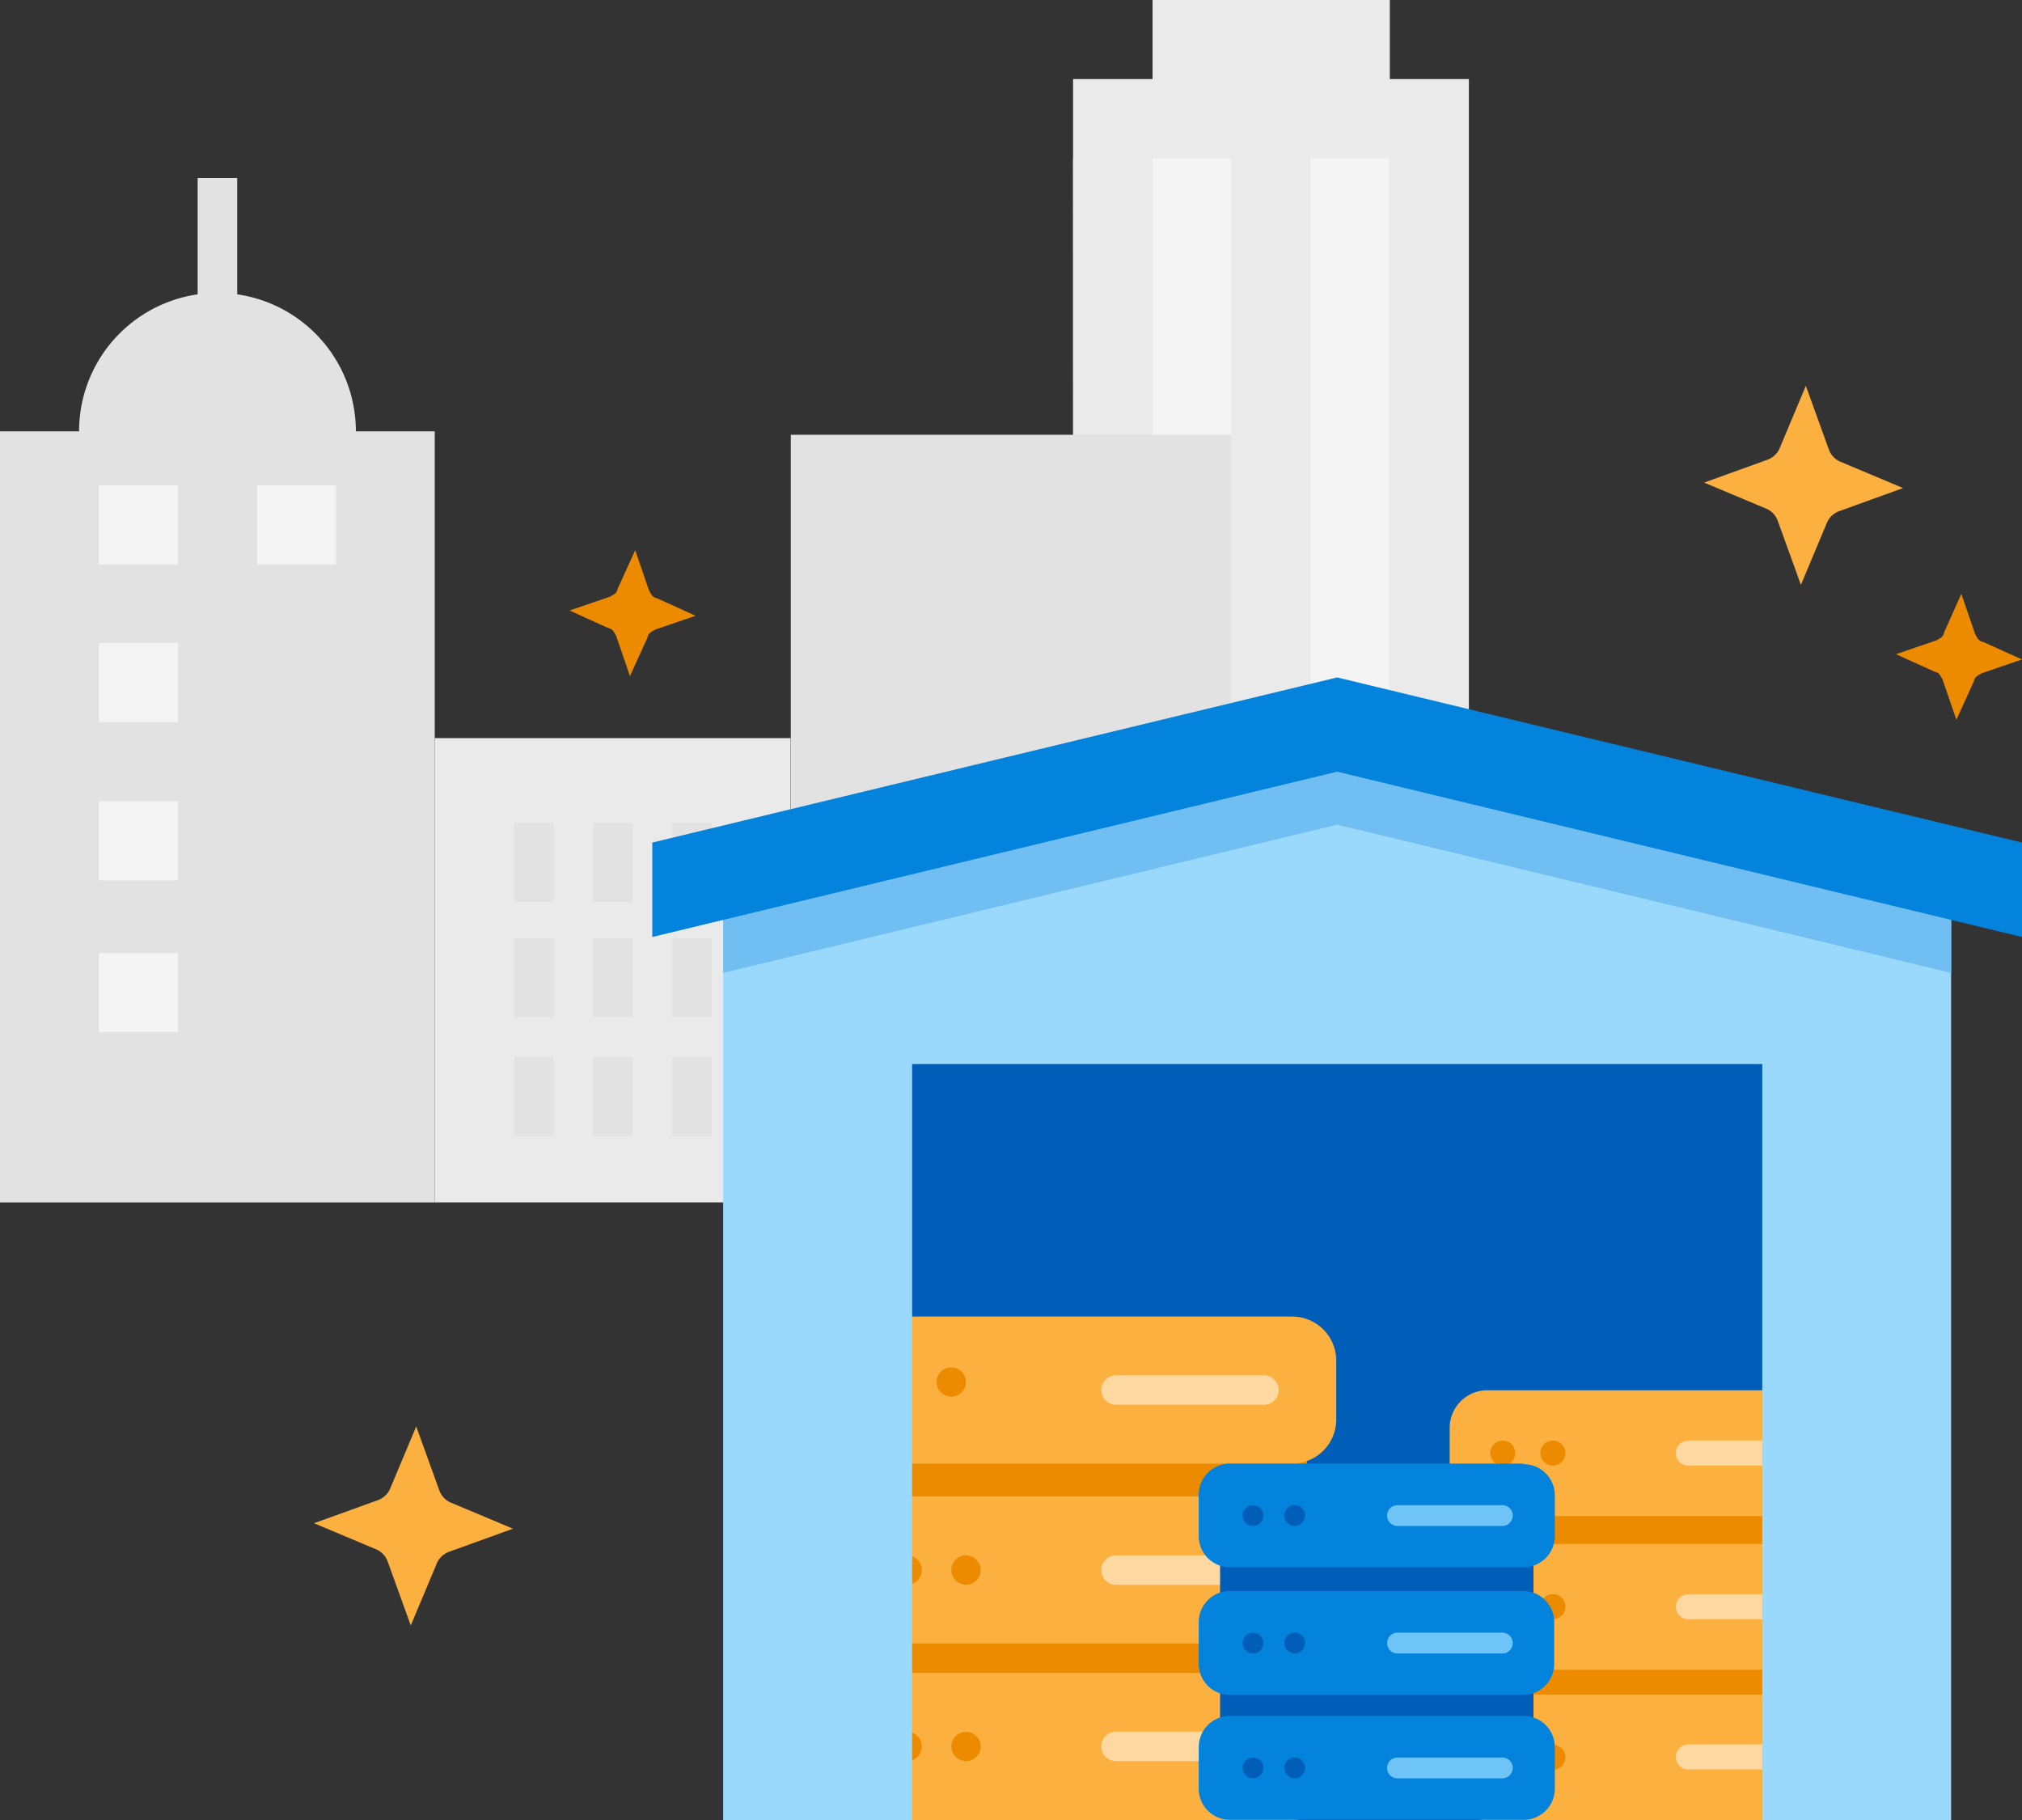
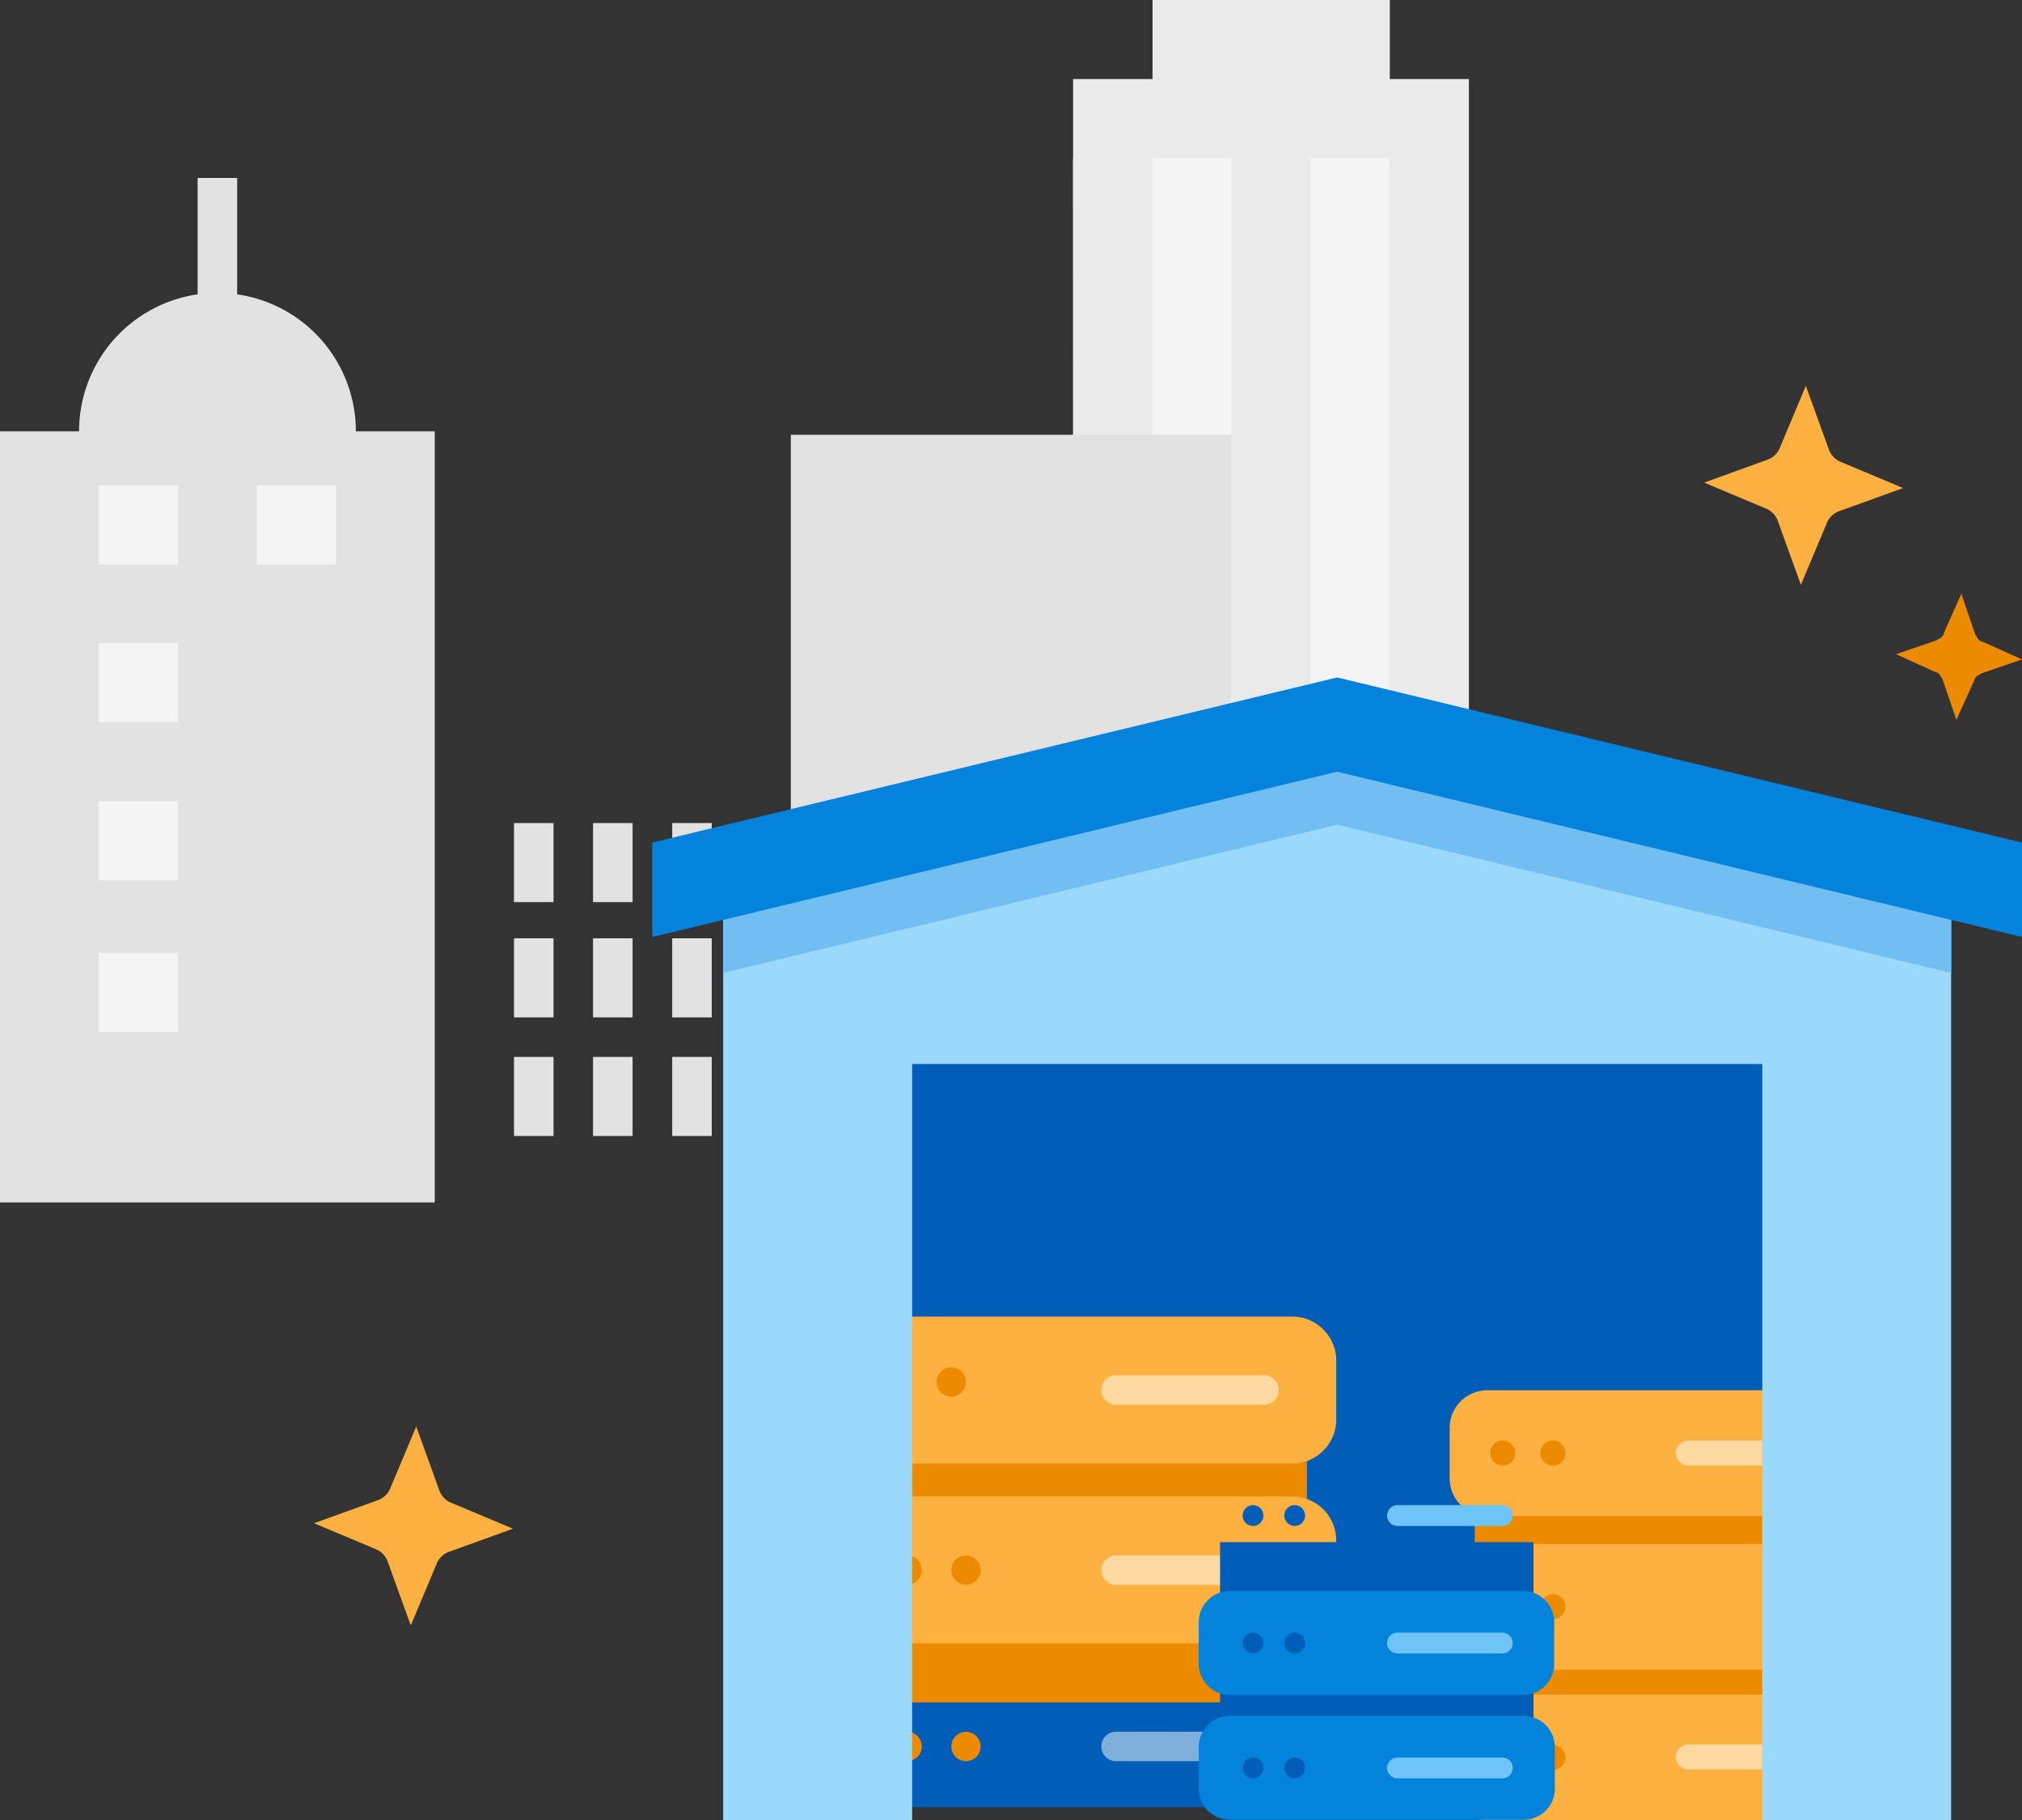
<svg xmlns="http://www.w3.org/2000/svg" id="design" viewBox="0 0 200 180">
  <rect x="0" y="0" width="200" height="180" fill="#333333" stroke="none" />
  <defs>
    <style>.cls-1{fill:#e2e2e2;}.cls-2{fill:#f4f4f4;}.cls-3{fill:#eaeaea;}.cls-4{fill:#005eb8;}.cls-5{fill:#ed8b00;}.cls-6{fill:#fbb040;}.cls-7{fill:#fff;opacity:0.5;isolation:isolate;}.cls-8{fill:#0383db;}.cls-9{fill:#6fc4f7;}.cls-10{fill:#9ad9fc;}.cls-11{fill:#70bef2;}</style>
  </defs>
  <title>-</title>
  <path class="cls-1" d="M19.55,17.6h3.91V31.29H19.55Z" />
  <path class="cls-1" d="M0,118.92V42.66H7.82a13.69,13.69,0,1,1,27.38,0H43v76.26Z" />
  <path class="cls-2" d="M9.78,48H17.6v7.82H9.78Z" />
  <path class="cls-2" d="M25.42,48h7.82v7.82H25.42Z" />
  <path class="cls-2" d="M9.78,63.6H17.6v7.82H9.78Z" />
  <path class="cls-2" d="M9.78,79.24H17.6v7.82H9.78Z" />
  <path class="cls-2" d="M9.78,94.25H17.6v7.82H9.78Z" />
-   <path class="cls-3" d="M43,73H78.2v45.92H43Z" />
  <path class="cls-1" d="M50.84,92.8h3.91v7.82H50.84Z" />
  <path class="cls-1" d="M58.66,92.8h3.91v7.82H58.66Z" />
  <path class="cls-1" d="M66.49,92.8H70.4v7.82H66.49Z" />
  <path class="cls-1" d="M50.84,104.53h3.91v7.82H50.84Z" />
  <path class="cls-1" d="M58.66,104.53h3.91v7.82H58.66Z" />
  <path class="cls-1" d="M66.49,104.53H70.4v7.82H66.49Z" />
  <path class="cls-1" d="M50.84,81.4h3.91v7.82H50.84Z" />
  <path class="cls-1" d="M58.66,81.4h3.91v7.82H58.66Z" />
  <path class="cls-1" d="M66.49,81.4H70.4v7.82H66.49Z" />
  <path class="cls-3" d="M106.14,117.33V7.82H114V0h23.47V7.82h7.82V117.33Z" />
  <path class="cls-3" d="M106.14,15.64H114V117.33h-7.82Z" />
  <path class="cls-2" d="M114,15.64h7.82V117.33H114Z" />
  <path class="cls-3" d="M121.79,15.64h7.82V117.33h-7.82Z" />
  <path class="cls-2" d="M129.61,15.64h7.82V117.33h-7.82Z" />
  <path class="cls-3" d="M137.43,15.64h7.82V117.33h-7.82Z" />
  <path class="cls-1" d="M78.22,43h43.57v74.31H78.22Z" />
  <path class="cls-1" d="M112,86h37.15v31.29H112Z" />
  <rect class="cls-2" x="115.92" y="97.45" width="29.33" height="2.7" />
  <rect class="cls-2" x="115.92" y="103.22" width="29.33" height="2.7" />
  <g id="Flat">
    <rect class="cls-4" x="80.43" y="86.1" width="103.67" height="92.64" />
  </g>
  <rect class="cls-5" x="85.46" y="141.19" width="43.81" height="27.18" />
-   <path class="cls-6" d="M127.81,165.46H86.91a4.36,4.36,0,0,0-4.36,4.36h0v5.82A4.36,4.36,0,0,0,86.91,180h40.9a4.36,4.36,0,0,0,4.36-4.36v-5.82A4.36,4.36,0,0,0,127.81,165.46Z" />
  <path class="cls-6" d="M127.81,148H86.91a4.36,4.36,0,0,0-4.36,4.36h0v5.82a4.36,4.36,0,0,0,4.36,4.36h40.9a4.36,4.36,0,0,0,4.36-4.36v-5.82a4.36,4.36,0,0,0-4.36-4.36Z" />
  <circle class="cls-5" cx="89.73" cy="155.28" r="1.45" />
  <circle class="cls-5" cx="95.55" cy="155.28" r="1.45" />
  <path class="cls-7" d="M124.9,156.74H110.27a1.46,1.46,0,0,1,0-2.91H124.9a1.46,1.46,0,1,1,0,2.91Z" />
  <path class="cls-6" d="M127.81,130.21H86.91a4.36,4.36,0,0,0-4.36,4.36h0v5.82a4.36,4.36,0,0,0,4.36,4.36h40.9a4.36,4.36,0,0,0,4.36-4.36v-5.82a4.36,4.36,0,0,0-4.36-4.36Z" />
  <circle class="cls-5" cx="88.28" cy="136.68" r="1.45" />
  <circle class="cls-5" cx="94.09" cy="136.68" r="1.45" />
  <path class="cls-7" d="M124.9,138.93H110.27a1.46,1.46,0,0,1,0-2.91H124.9a1.46,1.46,0,1,1,0,2.91Z" />
  <circle class="cls-5" cx="89.73" cy="172.73" r="1.45" />
  <circle class="cls-5" cx="95.55" cy="172.73" r="1.45" />
  <path class="cls-7" d="M124.9,174.18H110.27a1.46,1.46,0,0,1,0-2.91H124.9a1.46,1.46,0,1,1,0,2.91Z" />
  <rect class="cls-5" x="145.87" y="146.88" width="37.39" height="23.2" />
  <path class="cls-6" d="M182,167.59H147.11a3.72,3.72,0,0,0-3.72,3.72h0v5a3.72,3.72,0,0,0,3.72,3.72H182a3.72,3.72,0,0,0,3.72-3.72h0v-5a3.72,3.72,0,0,0-3.72-3.72Z" />
  <path class="cls-6" d="M182,152.7H147.11a3.72,3.72,0,0,0-3.72,3.72h0v5a3.72,3.72,0,0,0,3.72,3.72H182a3.72,3.72,0,0,0,3.72-3.72h0v-5A3.72,3.72,0,0,0,182,152.7Z" />
  <circle class="cls-5" cx="148.64" cy="158.9" r="1.24" />
  <circle class="cls-5" cx="153.6" cy="158.9" r="1.24" />
-   <path class="cls-7" d="M179.54,160.15H167a1.24,1.24,0,0,1,0-2.48h12.49a1.24,1.24,0,0,1,0,2.48Z" />
  <path class="cls-6" d="M182,137.5H147.11a3.72,3.72,0,0,0-3.72,3.72h0v5a3.72,3.72,0,0,0,3.72,3.72H182a3.72,3.72,0,0,0,3.72-3.72h0v-5A3.72,3.72,0,0,0,182,137.5Z" />
  <circle class="cls-5" cx="148.64" cy="143.71" r="1.24" />
  <circle class="cls-5" cx="153.6" cy="143.71" r="1.24" />
  <path class="cls-7" d="M179.54,144.95H167a1.24,1.24,0,0,1,0-2.48h12.49a1.24,1.24,0,0,1,0,2.48Z" />
  <circle class="cls-5" cx="148.64" cy="173.8" r="1.24" />
  <circle class="cls-5" cx="153.6" cy="173.8" r="1.24" />
  <path class="cls-7" d="M179.54,175H167a1.24,1.24,0,0,1,0-2.48h12.49a1.24,1.24,0,0,1,0,2.48Z" />
  <path class="cls-4" d="M151.68,152.52h-31v19.24h31Z" />
  <path class="cls-8" d="M150.66,169.71h-29a3.08,3.08,0,0,0-3.09,3.07s0,0,0,0v4.12a3.08,3.08,0,0,0,3.08,3.08H150.7a3.08,3.08,0,0,0,3.09-3.07s0,0,0,0v-4.12a3.08,3.08,0,0,0-3.08-3.08Z" />
  <path class="cls-8" d="M150.66,157.35h-29a3.08,3.08,0,0,0-3.09,3.07s0,0,0,0v4.12a3.08,3.08,0,0,0,3.07,3.09h29a3.08,3.08,0,0,0,3.09-3.07s0,0,0,0v-4.12a3.08,3.08,0,0,0-3.07-3.09Z" />
  <circle class="cls-4" cx="123.94" cy="162.5" r="1.03" />
  <circle class="cls-4" cx="128.06" cy="162.5" r="1.03" />
  <path class="cls-9" d="M148.6,163.53H138.23a1,1,0,0,1,0-2.06H148.6a1,1,0,0,1,0,2.06Z" />
-   <path class="cls-8" d="M150.66,144.75h-29a3.08,3.08,0,0,0-3.09,3.07s0,0,0,0V152a3.08,3.08,0,0,0,3.13,3h29a3.08,3.08,0,0,0,3.09-3.07s0,0,0,0v-4.12a3.08,3.08,0,0,0-3.12-3Z" />
  <circle class="cls-4" cx="123.94" cy="149.89" r="1.03" />
  <circle class="cls-4" cx="128.06" cy="149.89" r="1.03" />
  <path class="cls-9" d="M148.6,150.92H138.23a1,1,0,1,1,0-2.06H148.6a1,1,0,0,1,0,2.06Z" />
  <circle class="cls-4" cx="123.94" cy="174.85" r="1.03" />
  <circle class="cls-4" cx="128.06" cy="174.85" r="1.03" />
  <path class="cls-9" d="M148.6,175.88H138.23a1,1,0,0,1,0-2.06H148.6a1,1,0,0,1,0,2.06Z" />
  <polygon class="cls-10" points="132.26 72.08 71.53 86.1 71.53 180 90.22 180 90.22 105.23 174.31 105.23 174.31 180 192.99 180 192.99 86.1 132.26 72.08" />
  <path class="cls-11" d="M193,86.1V96.22L132.26,81.56,71.53,96.22V86.1l60.73-14Z" />
  <path class="cls-8" d="M200,83.33,132.26,67,64.52,83.33v9.34l67.74-16.35L200,92.67Z" />
  <path class="cls-6" d="M188.24,48.27l-6.31,2.28a2.1,2.1,0,0,0-1.18,1.05l-2.62,6.24-2.28-6.31a2.1,2.1,0,0,0-1.05-1.18l-6.24-2.62,6.31-2.28A2.1,2.1,0,0,0,176,44.4l2.62-6.24,2.28,6.31A2.1,2.1,0,0,0,182,45.65Z" />
  <path class="cls-6" d="M50.74,151.19l-6.31,2.28a2.1,2.1,0,0,0-1.18,1.05l-2.62,6.24-2.28-6.31a2.1,2.1,0,0,0-1.05-1.18l-6.24-2.62,6.31-2.28a2.1,2.1,0,0,0,1.18-1.05l2.62-6.24,2.28,6.31a2.1,2.1,0,0,0,1.05,1.18Z" />
-   <path class="cls-5" d="M68.8,60.9l-4,1.37c-.25.18-.68.27-.76.79l-1.73,3.81-1.37-4c-.18-.25-.27-.68-.79-.76l-3.81-1.73,4-1.37c.25-.18.68-.27.76-.79l1.73-3.81,1.37,4c.18.25.27.68.79.76Z" />
  <path class="cls-5" d="M200,65.22l-4,1.37c-.25.18-.68.27-.76.79l-1.73,3.81-1.37-4c-.18-.25-.27-.68-.79-.76l-3.81-1.73,4-1.37c.25-.18.68-.27.76-.79L194,58.73l1.37,4c.18.25.27.68.79.76Z" />
</svg>